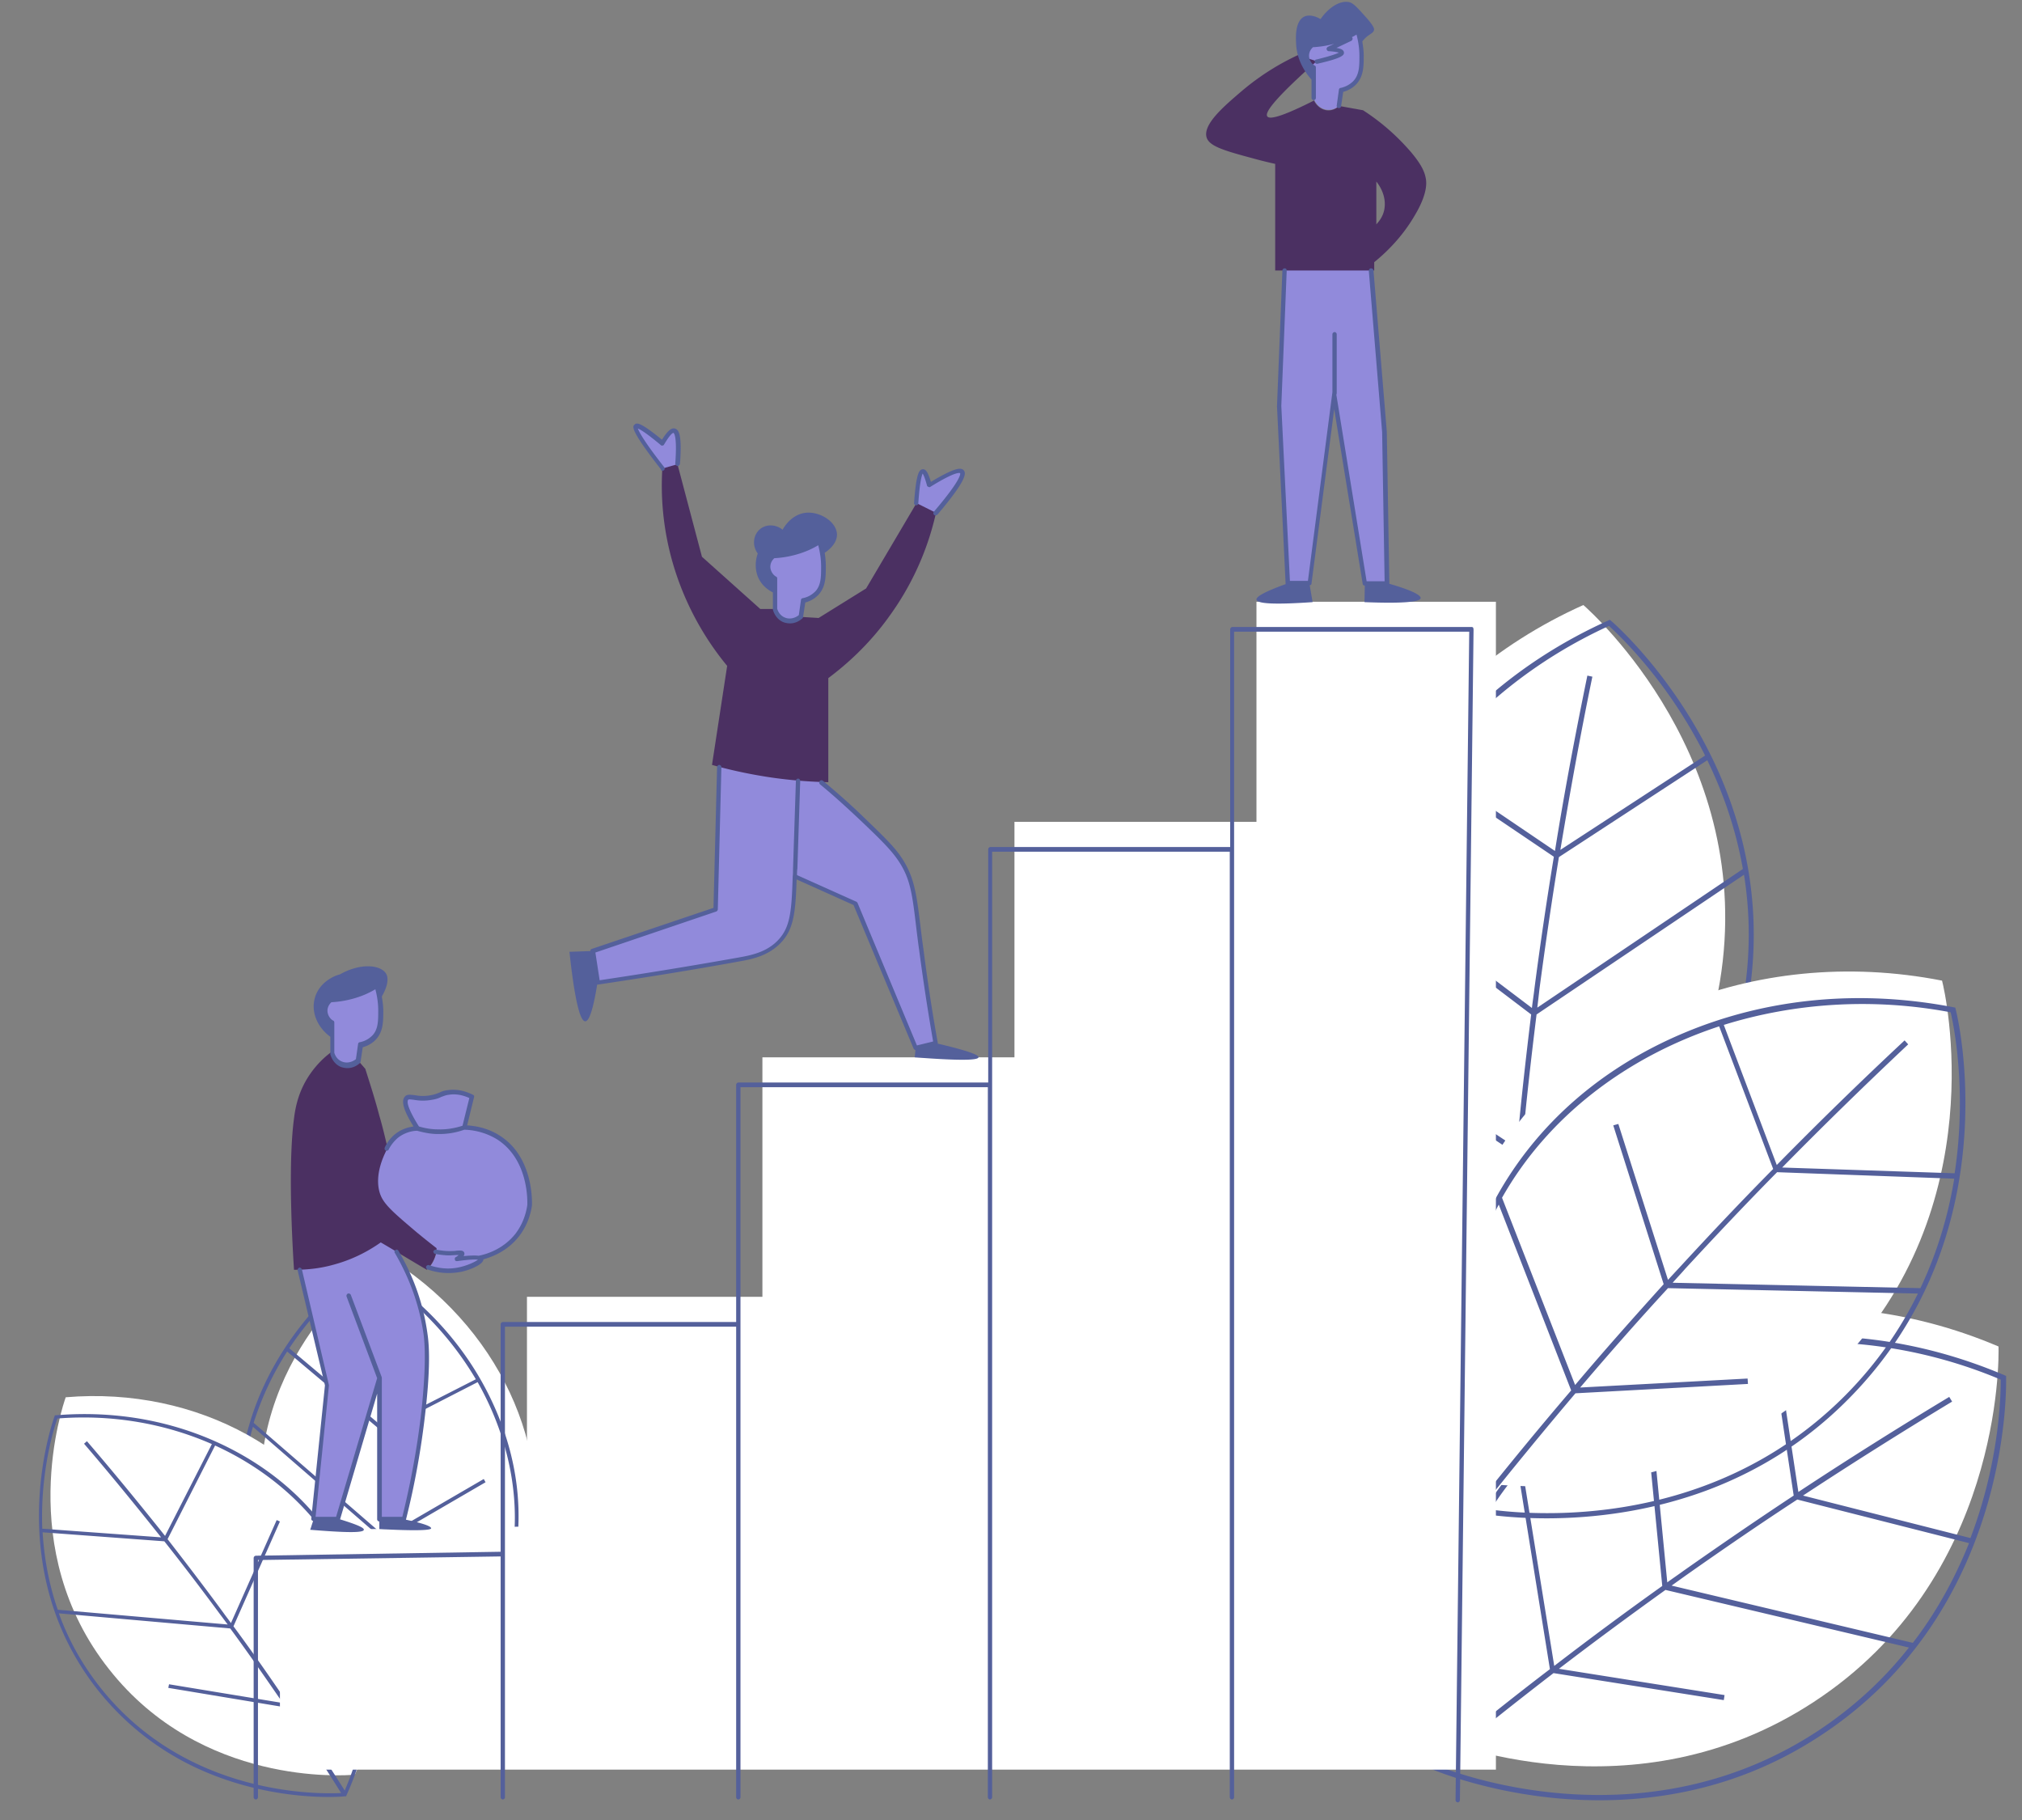
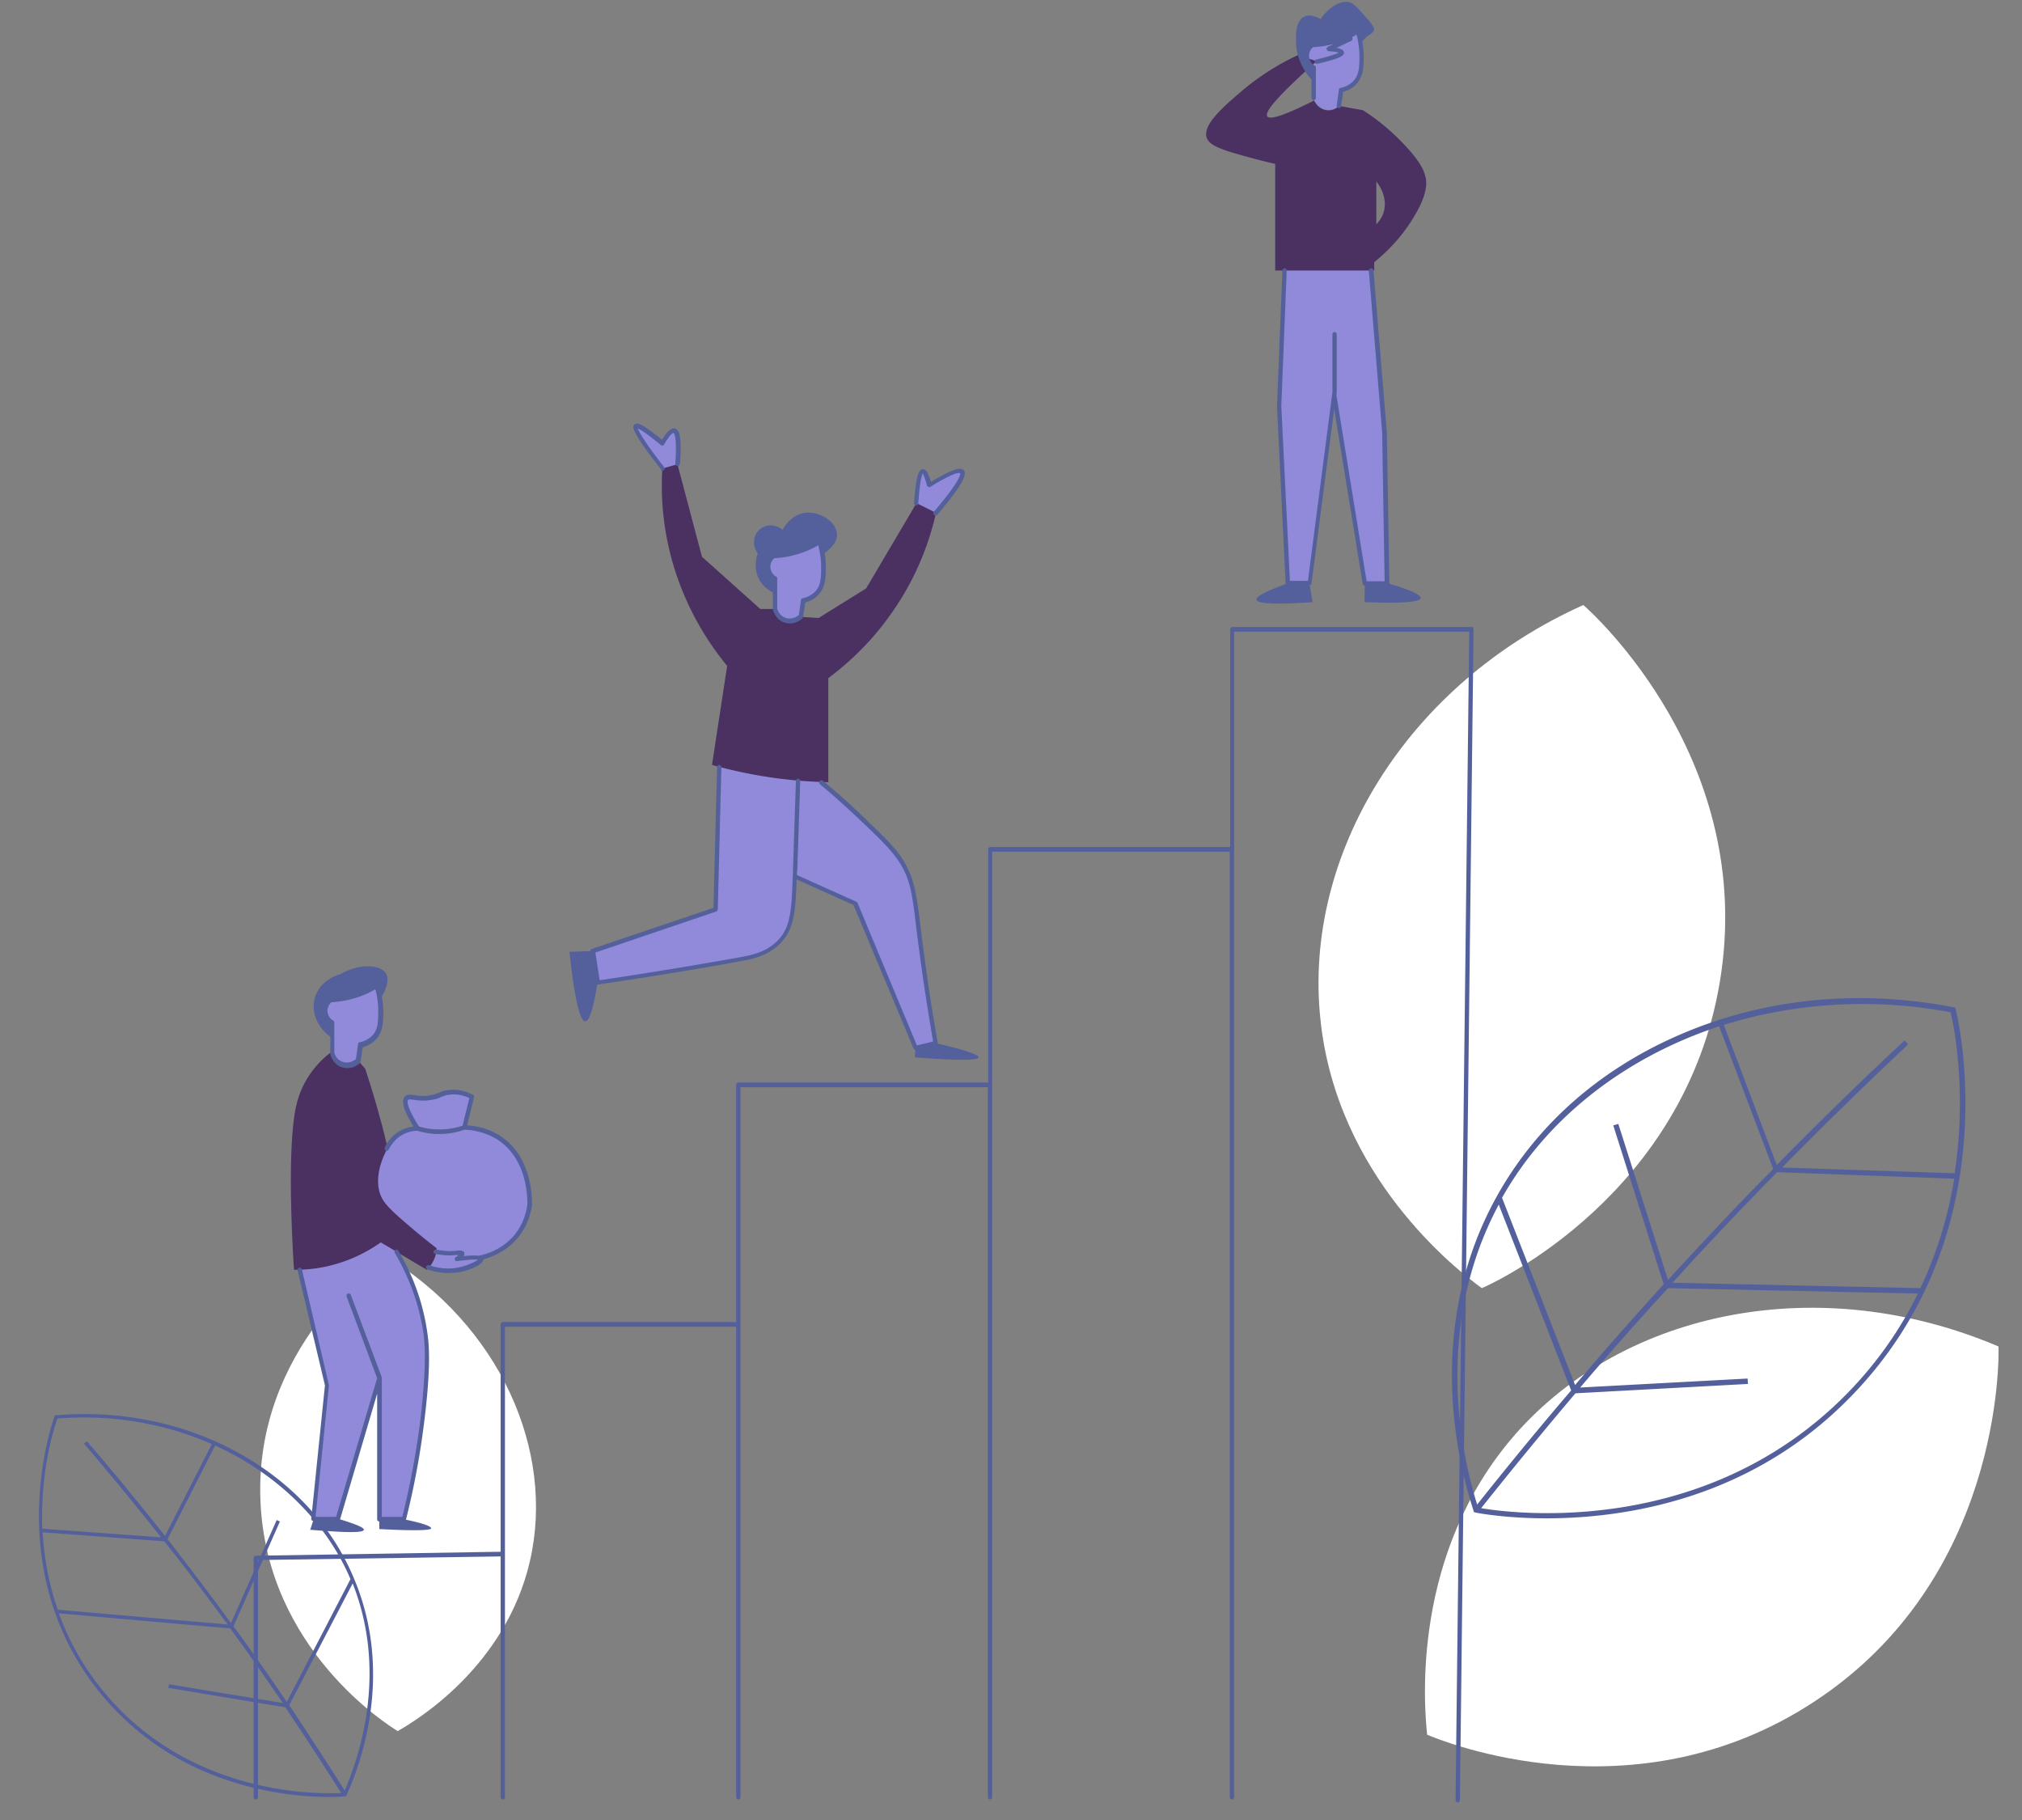
<svg xmlns="http://www.w3.org/2000/svg" width="1200" height="1080" version="1.0" viewBox="0 0 900 810">
  <rect x="0" y="0" width="900" height="810" fill="#808080" stroke="none" />
  <defs>
    <clipPath id="a">
-       <path d="M106 275h786.938v527H106Zm0 0" />
-     </clipPath>
+       </clipPath>
    <clipPath id="b">
      <path d="M112 279h544v523.164H112Zm0 0" />
    </clipPath>
  </defs>
  <path fill="#fff" d="M177.012 770.43c8.48-4.809 47.925-28.688 58.824-75.489 11.539-49.843-13.945-105.457-64.434-136.066-3.207 2.082-58.5 40.867-55.457 109.465 2.887 65.867 56.899 99.527 61.067 102.09ZM889.55 599.262c-79.012-33.657-166.184-16.668-215.242 39.265-45.996 52.73-40.532 119.563-39.09 133.504 6.41 2.727 91.98 37.985 172.113-14.582 83.676-54.652 82.395-152.738 82.219-158.187ZM587.766 454.059c-8.016-73.883 38.64-149.692 116.996-184.79 4.183 3.684 77.105 69.235 60.758 167.641-15.707 94.559-99.543 133.664-105.954 136.387-11.523-8.332-64.414-49.684-71.8-119.238" />
  <g clip-path="url(#a)">
    <path fill="#54609b" d="M639.71 785.816a2093.245 2093.245 0 0 1 51.77-41.191l75.79 12.02.335-2.243-73.722-11.699c15.691-12.02 31.574-23.719 47.426-35.098l108.355 25.641c-10.594 13.465-24.039 26.285-40.867 37.344-75.008 49.043-155.781 20.515-169.086 15.226Zm211.7-54.652L744.031 705.68c2.262-1.602 4.489-3.203 6.746-4.809 16.172-11.379 32.52-22.598 49.203-33.496l76.45 19.395c-5.785 14.421-13.801 29.808-25.02 44.394Zm39.125-117.156c0 5.449-.18 35.578-13.48 70.515l-74.524-18.91a2078.507 2078.507 0 0 1 66.367-41.828l-1.285-2.086c-22.613 13.625-45.05 27.727-67.152 42.313l-9.953-65.871c32.71-2.887 67.316 2.082 100.027 15.867ZM788.281 598.46l10.098 67.152c-16.508 10.899-32.856 22.117-49.059 33.496-2.402 1.762-4.808 3.368-7.21 5.13l-7.036-72.442-2.406.16 7.21 73.883a1647.091 1647.091 0 0 0-48.077 35.582l-14.281-88.309c27.726-31.414 67.488-50.164 110.761-54.652Zm-112.508 56.734 14.102 87.668c-17.484 13.301-34.617 27.086-51.445 41.028-2.242-24.84-2.242-81.895 37.343-128.696Zm-39.441 131.742.656.32c2.723 1.122 48.082 20.196 103.516 11.86 22.437-3.363 46.336-11.219 69.719-26.605 84.797-55.453 82.715-155.14 82.715-159.305v-.805l-.657-.32c-38.785-16.508-80.136-21.473-119.547-14.102-39.12 7.372-72.601 25.805-96.96 53.692-43.13 49.2-41.848 110.422-39.442 134.465Zm36.059-207.546a2451.032 2451.032 0 0 1 4.808-66.032l60.278-47.601-1.457-1.922-58.5 46.316c1.777-19.554 4.007-39.265 6.41-58.66l92.332-62.183c2.707 16.988 3.027 35.421-.32 55.293-14.747 88.628-90.731 128.695-103.551 134.785Zm103.375-192.645-91.5 61.703c.32-2.726.644-5.449.945-8.176 2.582-19.55 5.469-39.265 8.672-58.816l66.031-43.113c6.89 14.105 12.645 30.293 15.852 48.402ZM716.16 278.563c4.008 3.687 26.125 24.203 42.778 57.699l-64.415 41.988c4.313-25.8 8.977-51.605 14.25-77.09l-2.23-.48c-5.305 25.804-10.254 51.93-14.422 78.05l-55.133-37.34c19.696-26.124 46.942-48.081 79.172-62.827Zm-80.773 64.75 56.238 37.984a1804.895 1804.895 0 0 0-8.64 58.656c-.32 2.887-.801 5.77-1.122 8.656l-58.035-43.914-1.426 1.922 59.125 44.875c-2.406 19.715-4.632 39.59-6.41 59.461L600.59 461.59c-4.328-41.668 8.816-83.5 34.797-118.277Zm-34.461 121.164 73.87 49.043a2401.295 2401.295 0 0 0-4.808 65.546c-19.715-15.062-61.527-53.847-69.062-114.59Zm70.039 118.277.625-.32c2.582-1.121 47.457-21.637 78.851-67.954 12.68-18.753 23.239-41.671 27.727-69.398 16.684-100.008-57.84-166.039-61.047-168.762l-.656-.48-.625.32c-38.465 17.309-70.04 44.395-91.352 78.371-21.156 33.656-30.308 71-26.3 107.7 7.066 65.07 52.742 105.617 72.12 120.042Zm-562.863 90.07c-.645-13.781 1.117-26.441 4.48-37.82l57.86 50.164c0 13.46-.16 27.082-.481 40.547l-36.063-36.383-1.117 1.125 37.18 37.5c-.484 15.227-1.121 30.453-2.242 45.516-8.496-5.285-56.895-38.946-59.617-100.649Zm19.707-71.316 41.511 34.937c.485 13.621.961 27.407.961 40.867v5.61l-57.375-49.684a132.487 132.487 0 0 1 14.903-31.73Zm83.988 12.34-40.875 20.836c-.8-18.274-1.918-36.543-3.367-54.493l-1.602.16a1485.418 1485.418 0 0 1 3.367 53.848l-40.547-34.136c14.102-21.317 30.93-33.657 33.977-35.739 20.824 12.66 37.508 29.969 49.047 49.524Zm14.746 84.941-54.98 27.566c.484-13.78.644-27.406.484-41.027l44.078-25.644-.8-1.442-43.278 25.16v-6.09a1761.007 1761.007 0 0 0-.965-40.867l41.52-21.316c14.742 26.125 20.351 55.773 13.941 83.66Zm-57.383 74.688c.961-15.067 1.762-30.133 2.246-45.2l54.64-27.246c-10.241 40.711-42.151 63.63-56.886 72.446Zm-.484 2.082c14.418-8.176 49.054-32.215 59.293-75.97 5.785-24.839 2.742-50.964-8.957-75.804-11.7-25.004-31.11-46.16-55.946-61.062l-.476-.325-.48.325c-2.407 1.601-58.817 40.547-55.774 110.101.8 19.235 6.09 35.742 13.14 49.684 17.63 34.3 46.477 52.09 48.243 53.05l.48.32.477-.32" />
  </g>
-   <path fill="#fff" d="M817.434 608.398c70.214-71 48.402-166.68 46.976-171.968-84.316-16.508-166.055 18.59-202.117 83.66-33.977 61.222-14.566 125.328-10.078 138.793 6.875 1.281 97.906 17.629 165.219-50.485ZM48.64 743.023C6.01 689.332 27.969 625.547 29.25 621.86c58.977-4.968 112.184 25.164 132.059 72.282 18.582 44.394.64 86.867-3.368 95.68-4.808.484-68.433 4.968-109.3-46.798" />
  <path fill="#918adb" d="M169.316 449.73c0-2.562-.32-6.41-1.765-10.898-2.723 1.602-6.41 3.527-11.219 4.809-3.523.96-6.73 1.28-9.297 1.441-1.758 1.606-2.722 3.848-2.238 6.09.48 2.406 2.562 3.687 2.883 3.848v13.625c0 .32.957 3.523 4.164 4.804 2.402.965 5.289.485 7.375-1.441.32-2.403.636-4.649.965-7.051 1.601-.32 4.164-1.281 6.086-3.367 3.046-3.203 3.046-7.371 3.046-11.86Zm42.477 110.106-6.266-.961c-.32.32-.945.96-2.226 1.602 4.308-.641 6.89-.801 8.492-.641Zm23.383-23.399a25.615 25.615 0 0 1-5.61 13.141c-5.93 7.535-14.086 9.617-16.652 10.258.965.16 1.285.32 1.43.64.336 1.122-4.633 3.688-9.442 4.649-5.785 1.281-10.738 0-13.945-.96.629-.642 1.285-1.606 1.926-2.888a13.783 13.783 0 0 0 1.281-3.843c1.426.32 3.527.64 6.09.64l-21.172-3.367c-10.73-5.93-16.977-16.828-15.695-27.406.96-8.492 6.41-13.942 8.492-15.867.644-1.282 1.766-3.524 4.168-5.61 3.836-3.043 8.02-3.363 9.3-3.363-5.609-8.816-6.09-12.184-4.984-13.465 1.461-1.441 4.809.961 11.078-.16 3.668-.64 4.325-1.922 7.532-2.402 4.152-.641 7.836.64 10.418 1.921-1.121 4.489-2.262 9.137-3.383 13.625 3.527.16 9.617.801 15.547 4.645 14.425 9.297 13.62 28.531 13.62 29.813Zm109.64-279.03v13.624c0 .32.946 3.528 4.153 4.809 2.402.96 5.289.48 7.386-1.442.305-2.406.625-4.648.961-7.054 1.606-.32 4.153-1.281 6.075-3.364 2.886-3.207 2.886-7.375 2.886-11.859 0-2.566-.304-6.414-1.746-10.898-2.742 1.601-6.41 3.523-11.219 4.804-3.542.965-6.75 1.286-9.296 1.446-1.778 1.601-2.723 3.843-2.258 6.09.656 2.402 2.738 3.683 3.058 3.843Zm68.918-41.669c-1.125-4.168-2.086-6.25-3.062-6.25-1.266.16-2.227 4.809-2.867 14.262 0 .32.32 2.727 2.402 4.168 1.746 1.281 4.152 1.281 6.25.32 9.121-10.738 12.98-16.988 11.7-18.43-1.122-1.28-5.93.801-14.423 5.93Zm-115.074-6.89c1.762-.641 2.563-1.926 2.707-2.246.66-9.293.176-14.262-1.426-14.743-1.12-.32-2.882 1.602-5.289 5.61-7.05-5.77-11.058-8.336-11.859-7.535-.961.964 2.867 7.214 11.86 18.593.48.16 2.085.961 4.007.32ZM355.234 347c-.48 12.98-1.12 31.25-1.28 37.82Zm54.813 74.844c1.281 9.617 3.207 24.039 6.41 41.832-3.043.8-5.93 1.441-8.992 2.242l-26.762-64.27c-9.617-4.324-17.453-7.851-26.926-12.02v-.16c-.464 15.548-1.12 22.919-6.554 28.848-5.465 5.934-12.68 7.215-18.61 8.336-20.836 3.688-41.668 7.211-62.648 10.258-.8-4.648-1.457-9.297-2.262-14.105l54.668-18.59c.484-21.156 1.125-42.313 1.606-63.305l45.675 6.73c4.489 3.684 10.739 9.133 17.95 16.028 9.12 8.812 13.785 13.14 16.988 17.95 6.555 9.777 6.555 17.628 9.457 40.226ZM584.738 29.988V43.61c0 .32.965 3.524 4.168 4.809 2.407.957 5.274.48 7.356-1.445.324-2.407.66-4.649.98-7.051 1.602-.32 4.149-1.285 6.09-3.367 2.867-3.207 2.867-7.371 2.867-11.86 0-2.566-.32-6.41-1.746-10.898-2.723 1.601-6.41 3.523-11.219 4.808-3.527.965-6.73 1.282-9.297 1.446-1.777 1.601-2.722 3.844-2.242 6.086.64 2.402 2.547 3.687 3.043 3.851Zm32.68 229.024h-9.758l-13.625-83.66v-1.122l-11.074 84.782h-9.762l-3.86-78.852 2.403-60.265h38.801l5.93 71.804.945 67.313" />
  <path fill="#54609b" d="M793.25 519.61c18.43-18.755 37.184-37.024 56.094-54.813l-1.602-1.762a1827.056 1827.056 0 0 0-56.894 55.453l-23.578-62.347c31.43-9.774 66.19-12.18 100.968-5.61 1.285 5.29 7.39 34.781 1.782 71.64Zm61.543 53.687-110.281-2.402c1.781-2.082 3.703-4.008 5.465-6.09 13.464-14.586 27.086-29.008 41.015-43.114l78.852 2.887c-2.551 15.543-7.215 32.05-15.051 48.719Zm-33.176 47.441c-63.16 63.785-148.105 52.89-162.351 50.485 13.62-17.149 27.726-34.297 41.972-51.125l76.785-4.168-.16-2.403-74.523 4.004c12.82-15.062 25.8-29.808 39.09-44.234l111.242 2.406c-7.531 15.387-17.95 30.77-32.055 45.035Zm-154.515-84.62 32.23 82.698c-14.262 16.668-28.223 33.657-41.848 50.805-7.355-23.719-19.23-79.496 9.618-133.504Zm98.101-79.337 24.04 63.469c-13.958 14.102-27.583 28.527-40.868 42.953-1.938 2.082-4.008 4.324-5.945 6.41l-22.102-69.398-2.262.64 22.438 70.68c-13.3 14.746-26.586 29.649-39.41 44.875l-32.532-83.34c20.352-36.058 55.293-62.664 96.641-76.289ZM870.5 449.25l-.176-.8-.8-.16c-41.352-8.017-82.844-4.169-119.883 11.378-36.684 15.387-65.536 40.547-83.485 72.922-31.734 57.215-17.804 116.836-10.273 139.754l.176.64.625.16c2.886.645 51.289 9.618 103.71-10.093 21.157-8.016 42.938-20.676 62.649-40.711 71.32-72.121 48.578-168.922 47.457-173.09ZM153.441 796.875c-8.015-12.664-16.347-25.324-24.68-37.984l28.208-54.172c15.547 39.265 3.207 76.449-3.528 92.156Zm-108.66-45.68c-8.656-10.894-14.586-22.113-18.59-33.172l76.29 6.73c8.011 10.9 15.699 21.958 23.394 33.177l-50.64-8.336-.329 1.601 52.09 8.657c8.496 12.66 16.828 25.324 24.84 38.144-9.613.48-68.59 1.602-107.055-46.8Zm-25.804-69.234 54.171 4.008a1158.392 1158.392 0 0 1 24.84 32.535c1.125 1.441 2.242 3.043 3.364 4.484l-75.645-6.57c-4.164-12.02-6.086-23.719-6.73-34.457Zm6.574-50.645c24.36-1.921 47.918 2.243 68.754 11.38l-20.836 40.866c-11.383-14.261-22.918-28.367-34.778-42.148l-1.28 1.121c11.698 13.621 23.073 27.567 34.292 41.668L18.82 680.36c-.965-25.804 5.45-45.515 6.73-49.043Zm130.457 71.48L127.64 757.45c-7.692-11.379-15.543-22.597-23.72-33.656l20.673-46.64-1.442-.641-20.351 45.836c-1.121-1.602-2.406-3.203-3.528-4.809-8.011-10.898-16.351-21.797-24.683-32.531l21.152-41.672c27.09 12.34 49.047 33.176 60.266 59.46Zm-50.004-56.253c-24.203-13.305-52.25-19.074-81.098-16.668h-.476l-.16.48c-.965 2.723-23.887 67.313 19.386 121.965 12.02 15.063 25.969 25.48 39.75 32.535 34.301 17.47 68.114 14.903 70.2 14.582h.48l.156-.48c6.895-15.066 20.836-54.812 3.371-96.32-9.781-23.563-27.73-42.953-51.61-56.094" />
-   <path fill="#fff" d="M234.55 679.398V577.145h104.802V470.566h112.187V365.75h107.719v-97.926h106.578v519.754H124.598V681.16c36.707-.64 73.254-1.12 109.953-1.762" />
  <g clip-path="url(#b)">
    <path fill="#54609b" d="M439.855 481.785V377.93c0-.48.465-.961.946-.961h106.758v-96.961c0-.485.48-.965.945-.965h106.578c.336 0 .48.16.656.32 0 .32.145.485.145.805l-6.074 521.031c0 .485-.48.965-.961.965-.496 0-.977-.48-.977-.965l6.09-520.07H549.305v518.789c0 .48-.465.96-.946.96-.48 0-.976-.48-.976-.96V379.051H441.605v420.867c0 .48-.484.96-.949.96-.48 0-.96-.48-.96-.96v-316.05H329.59v316.05c0 .48-.48.96-.977.96-.48 0-.945-.48-.945-.96V590.449h-102.91v209.469c0 .48-.465.96-.946.96-.48 0-.976-.48-.976-.96V692.699l-108.012 1.602v105.617c0 .48-.48.96-.96.96-.485 0-.962-.48-.962-.96V693.34c0-.48.477-.961.961-.961l108.973-1.762V589.324c0-.48.496-.96.976-.96h103.856V482.745c0-.48.465-.96.945-.96h111.242" />
  </g>
  <path fill="#918adb" d="M586.504 27.266c7.531-1.766 11.219-3.207 11.219-4.172 0-.637-2.086-1.121-5.946-1.438 3.38-1.601 6.586-3.05 9.953-4.652 0-.32-8.496-1.758-15.226 1.601-1.606.801-4.168 2.567-6.57 5.93Zm-417.5 586.261c-6.254 20.836-12.348 41.832-18.594 62.668h-10.902l6.094-59.46-12.184-51.446c12.504-5.289 25.004-10.578 37.664-15.867 8.004 11.058 15.875 26.125 18.277 44.715 1.43 10.898.625 19.39-.976 34.136-1.281 12.02-3.828 28.528-8.637 47.922H168.84l.164-62.668-13.95-36.699" />
  <path fill="#4b3062" d="M612.61 80.793v19.07c.98-1.125 2.886-3.207 3.542-6.57 1.266-6.727-3.062-11.863-3.543-12.5Zm16.827 15.543c-3.027 5.129-8.476 12.82-17.773 20.355v3.684H567.59V72.941c-2.082-.48-4.985-1.125-8.492-2.086-13.801-3.687-20.532-5.609-21.957-9.457-2.082-5.93 7.836-14.261 15.707-20.992a110.419 110.419 0 0 1 24.84-15.87c2.726.964 5.609 1.765 8.335 2.73-16.027 14.261-23.418 22.437-21.957 24.515 1.121 1.766 8.157-.64 20.832-7.05 0 .164 1.606 3.687 5.45 4.328 3.207.48 5.433-1.606 5.609-1.922l10.723 1.922c10.418 6.73 17.148 13.785 21.332 18.593 4.968 5.926 6.234 9.133 6.715 12.34.175 1.602.66 6.574-5.29 16.344ZM148.007 467.84c-3.206 2.242-7.695 6.25-11.382 12.34-3.844 6.41-5.129 12.5-5.766 17.629-3.05 22.921-.164 64.109 0 67.316 4.645 0 10.899-.324 18.11-2.406 9.293-2.563 16.183-6.73 20.511-9.778 6.891 4.008 13.618 8.176 20.508 12.184a15.347 15.347 0 0 0 3.703-5.934c.48-1.441.625-2.562.625-3.683a359.755 359.755 0 0 1-8.816-7.051c-9.445-8.016-14.254-12.023-16.02-16.348-.96-2.246-3.207-9.457 3.047-21.156-1.12-4.648-2.246-9.617-3.687-14.426-1.922-7.37-4.168-14.261-6.246-20.836-.965-1.12-2.086-2.402-3.051-3.523-1.922 1.922-4.805 2.402-7.367 1.441a6.639 6.639 0 0 1-4.168-5.77ZM350.57 276.316c3.383.645 5.785-1.601 5.946-1.761l7.855.48 21.137-13.14 22.437-37.985c2.903 1.442 5.79 2.887 8.672 4.328-2.402 10.739-7.691 27.727-20.191 45.196-9.457 13.46-20.035 22.597-27.746 28.367v46.316c-7.836-.16-16.828-.8-26.442-2.242-9.441-1.441-17.933-3.367-25.324-5.45l6.746-44.073a128.073 128.073 0 0 1-23.094-42.149c-6.09-18.914-6.41-35.422-5.753-45.68l6.73-1.921 10.898 41.187 25.965 23.242h6.89c.466 2.723 2.552 4.805 5.274 5.285" />
  <path fill="#54609b" d="M407.805 224.875c.465 0 .945-.32.945-.965.656-9.773 1.602-12.5 1.922-13.14.336.48.976 1.761 1.937 5.289 0 .32.32.48.645.64.305.16.625.16.8 0 11.38-7.05 13.126-6.25 13.301-6.09.145.32.48 2.887-11.699 17.149-.32.48-.32.96.16 1.441.145.16.465.16.641.16.305 0 .48-.16.8-.32 12.505-14.742 12.985-18.27 11.7-19.71-1.121-1.282-3.684-1.442-14.598 5.128-1.285-4.168-2.23-5.77-3.687-5.61-1.426.16-2.867 1.282-3.832 15.223 0 .325.48.805.965.805Zm-112.993-15.387c.145 0 .465 0 .641-.16.48-.32.48-.96.16-1.441-9.293-11.864-11.218-15.867-11.699-17.153.945.325 3.527 1.766 10.242 7.375.176.16.496.32.801.16.32 0 .496-.16.656-.48 3.047-5.129 4.008-5.129 4.153-5.129 0 0 1.777.64.8 13.621 0 .48.32.961.977 1.121.484 0 .945-.32 1.125-.96.96-12.981-.5-15.223-2.246-15.708-1.602-.48-3.363 1.125-5.77 4.97-9.617-7.852-11.218-7.692-12.195-6.731-.945.8-2.227 2.086 11.7 19.875 0 .64.32.64.656.64ZM168.353 449.73c0-3.203-.48-6.41-1.282-9.457-3.207 1.926-6.73 3.368-10.418 4.329a45.104 45.104 0 0 1-9.132 1.441c-1.442 1.285-2.086 3.207-1.606 4.969.484 1.925 1.922 3.047 2.406 3.207.317.16.48.48.48.8v13.465c.165.641.966 3.043 3.524 4.004 1.922.801 4.328.32 6.094-1.12l.965-6.731c0-.32.316-.801.8-.801 2.403-.48 4.165-1.606 5.61-3.047 2.559-2.723 2.559-6.57 2.559-11.059Zm-28.204-5.609c2.243-8.012 10.575-10.418 11.059-10.418 9.613-5.45 18.43-4.164 20.672-.32 1.766 3.207-.805 8.176-1.922 10.097.316 2.082.645 4.168.645 6.41 0 4.65 0 9.137-3.207 12.66-1.446 1.606-3.532 2.887-5.934 3.528l-.961 6.41c0 .16-.16.48-.316.64-1.606 1.446-3.532 2.247-5.454 2.247-.957 0-1.921-.16-2.886-.48-3.68-1.446-4.645-5.13-4.809-5.61v-7.855c-5.93-4.328-8.652-11.22-6.887-17.309Zm40.54 232.23c4.003-15.867 6.89-32.054 8.667-48.081 1.747-15.223 2.086-26.762.946-34.457-1.746-12.981-6.074-25.481-12.973-37.184-.316-.48-.8-.64-1.281-.32-.48.32-.64.8-.32 1.285 6.738 11.539 11.05 23.718 12.828 36.379.945 7.535.625 18.914-.977 33.976-1.746 15.547-4.633 31.414-8.496 47.121h-9.125v-62.023l-13.781-36.703c-.16-.48-.801-.801-1.285-.64-.48.16-.801.8-.645 1.28l13.625 36.383-18.27 61.703h-9.132l5.93-58.34v-.32l-12.02-51.445a1.21 1.21 0 0 0-1.125-.8c-.48.16-.8.64-.8 1.12l12.179 51.285-6.086 59.301c0 .32 0 .48.316.8.16.161.325.161.485.321-.485 1.281-.801 2.567-1.286 3.848 15.711 1.281 23.723 1.441 23.88 0 .163-.961-3.364-2.406-10.575-4.649l16.504-55.933v55.933c0 .48.48.961.965.961v3.368c15.23.8 22.926.64 23.07-.32 0-.962-3.672-2.247-11.219-3.848Zm236.73-211.874v-.32c-2.563-14.106-4.664-28.208-6.41-41.833-.48-3.203-.801-6.09-1.137-8.652-1.926-16.027-2.871-23.402-8.64-32.055-3.204-4.808-7.852-9.297-17.004-18.11-5.754-5.609-11.844-10.898-17.95-16.027-.48-.32-.945-.32-1.425.16-.32.481-.32.962.144 1.442 6.09 4.969 12.02 10.418 17.805 15.867 9.12 8.653 13.625 13.14 16.828 17.79 5.61 8.175 6.41 14.906 8.316 31.093.325 2.563.66 5.45 1.125 8.652a1001.669 1001.669 0 0 0 6.266 41.032l-7.211 1.761-26.445-63.464c-.176-.165-.32-.485-.48-.485l-26.446-11.86c0-.96 0-1.921.16-2.882l1.266-39.106c0-.48-.465-.96-.946-.96-.48 0-.976.48-.976.96l-1.281 39.266c0 1.121 0 2.402-.145 3.363-.48 15.547-1.125 22.438-6.27 28.047-5.269 5.774-12.644 7.055-17.949 8.016a2232.739 2232.739 0 0 1-61.703 10.098l-1.906-12.34 53.851-18.274c.32-.16.641-.48.641-.96l1.602-63.305c0-.48-.496-.965-.977-.965-.465 0-.945.484-.945.965l-1.606 62.664-54.168 18.27c-.5.16-.644.48-.644.96l-9.293.32c2.226 20.676 4.629 30.934 7.035 30.934 1.777 0 3.527-5.45 5.305-16.348h.304c20.532-3.043 41.668-6.41 62.68-10.257 5.61-.961 13.305-2.403 19.059-8.653 5.464-5.93 6.265-13.304 6.73-27.886l25.32 11.378 26.766 63.946c.176.32.48.48.8.64l-.32 3.207c18.754 1.442 28.227 1.442 28.368 0 .34-1.12-5.75-3.207-18.094-6.09Zm200.98-204.664v-.32l-1.125-67.313-5.93-71.805c0-.48-.48-.957-1.136-.957-.465 0-.945.477-.945 1.121l5.93 71.8 1.105 66.352h-8.012l-13.45-82.859v-.16l.145-.64v-26.286c0-.476-.464-.96-.945-.96-.48 0-.976.484-.976.96v25.805l-10.899 83.98h-8.015l-3.829-77.89 2.403-60.266c0-.48-.32-.957-.977-.957-.465 0-.945.477-.945.957l-2.402 60.426 3.828 78.851v.32c-8.813 3.208-13.125 5.45-12.965 6.891.32 1.926 8.652 2.246 24.984 1.121l-1.281-7.53c.48 0 .8-.321.8-.802l10.098-77.57 12.676 77.73c0 .481.465.801.945.801l-.14 7.371c16.344.645 24.68 0 24.984-1.761.176-1.442-4.488-3.688-13.926-6.41Zm-252.921-7.692c0-3.207-.48-6.414-1.282-9.457-3.207 1.922-6.734 3.363-10.418 4.328a44.842 44.842 0 0 1-9.136 1.442c-1.426 1.28-2.082 3.203-1.602 4.968.496 1.922 1.922 3.043 2.402 3.203.32.16.497.48.497.801v13.465c.16.64.964 3.043 3.511 4.008 1.922.8 4.328.32 6.106-1.125l.96-6.73c0-.32.32-.801.801-.801 2.407-.48 4.153-1.602 5.61-3.043 2.55-2.727 2.55-6.575 2.55-11.059Zm-28.192-5.77c-2.742-3.687-1.941-8.656 1.266-11.058 2.742-2.086 6.89-1.926 9.793.48.304-.644 3.687-6.734 10.097-7.535 6.555-.8 14.247 4.168 14.102 9.938-.16 4.008-4.008 6.89-5.465 7.851.32 1.926.496 4.008.496 5.934 0 4.644 0 9.133-3.203 12.66-1.445 1.602-3.527 2.883-5.93 3.524l-.98 6.414c0 .16-.145.48-.305.64-1.601 1.442-3.523 2.242-5.449 2.242-.96 0-1.937-.16-2.883-.48-3.687-1.441-4.664-5.129-4.808-5.61v-7.69c-1.602-.806-4.809-2.727-6.586-6.735-2.086-5.13-.48-9.613-.145-10.578ZM205.863 501.017l3.047-12.34c-3.207-1.442-6.25-1.922-9.137-1.442-1.457.16-2.402.641-3.382.961-.946.48-2.082.961-4.149 1.282-3.543.64-6.09.32-8.015 0-1.457-.16-2.258-.32-2.563 0-.32.48-1.121 2.406 4.809 11.859 2.707.805 5.609 1.285 8.316 1.285 3.863.16 7.531-.48 11.074-1.605Zm30.918 35.421c-.465 3.524-1.926 8.813-5.754 13.782-5.129 6.57-11.879 9.136-15.882 10.258 0 .32 0 .48-.32.96-.946 1.606-5.61 3.848-9.923 4.649-1.777.32-3.527.48-5.304.48-3.032 0-6.09-.48-9.297-1.601-.465-.16-.801-.8-.625-1.281.16-.48.8-.801 1.281-.641 4.633 1.602 9.137 1.922 13.45.96 3.702-.8 7.066-2.405 8.331-3.366-.945-.16-3.523-.16-9.277.64-.48 0-.961-.16-.961-.64-.18-.48 0-.961.305-1.121.656-.32.976-.641 1.297-.961h-.801c-.98 0-2.102.16-3.383.16-2.066 0-4.152-.32-6.234-.64-.496-.16-.801-.641-.801-1.126.16-.48.625-.8 1.105-.8 1.922.32 3.864.64 5.93.64 1.281 0 2.402 0 3.207-.16 1.938-.16 3.203-.16 3.54.965.144.48 0 .96-.337 1.441 3.383-.32 5.465-.32 6.746-.16 3.207-.64 10.738-2.727 16.348-9.777 3.527-4.649 4.808-9.457 5.289-12.82 0-.801.945-19.716-13.156-29.008-4.328-2.727-9.442-4.329-14.89-4.489-3.54 1.281-7.372 1.922-11.075 1.922h-.8c-3.028 0-6.09-.64-9.118-1.441-1.926 0-5.45.64-8.66 3.203-1.606 1.445-3.051 3.207-4.008 5.129-.16.48-.8.64-1.285.48-.48-.16-.645-.8-.48-1.281.964-2.242 2.566-4.328 4.488-5.93 2.89-2.402 6.097-3.203 8.34-3.527-4.505-7.211-5.61-11.379-3.844-13.3.945-1.122 2.402-.802 4.324-.641 1.75.32 4.152.64 7.36 0 1.777-.32 2.738-.801 3.683-1.122.976-.48 2.101-.96 3.863-1.12 3.527-.485 7.211.16 11.059 2.081.48.16.625.641.48 1.121l-3.062 12.5c5.468.32 10.593 1.926 14.906 4.81 14.922 9.776 13.945 29.972 13.945 30.772ZM576.887 18.93c-.16-2.727-.336-9.617 3.672-11.54 2.738-1.285 6.265.481 7.21 1.118 3.688-5.281 8.813-8.488 12.82-7.531 1.942.484 3.864 2.726 7.872 7.214 3.203 3.688 3.348 4.809 3.027 5.454-.48 1.437-2.883 1.757-5.113 4.808.305 2.078.625 4.16.625 6.246 0 4.645 0 9.133-3.203 12.66-1.426 1.602-3.527 2.883-5.93 3.532l-.945 6.41c0 .476-.48.8-.965.8h-.176c-.465 0-.945-.644-.8-1.124l.976-7.051c0-.32.305-.801.805-.801a11.435 11.435 0 0 0 5.61-3.043c2.706-2.887 2.706-6.738 2.706-11.219 0-3.207-.48-6.41-1.281-9.46-.625.32-1.266.8-2.067 1.12.141.165.32.48.32.645 0 .32-.179.637-.32.8l-.164.157-6.73 3.207c2.23.324 3.207.965 3.351 1.93.176 1.277-.625 2.558-11.843 5.125h-.176c-.465 0-.805-.32-.945-.801a.836.836 0 0 1 .8-1.121c6.555-1.602 8.957-2.567 9.934-3.05-.64-.153-1.922-.481-4.5-.638-.484 0-.805-.32-.945-.8-.164-.485.14-.801.46-1.122l2.743-1.285h-.16a44.769 44.769 0 0 1-9.137 1.442c-1.457 1.285-2.082 3.203-1.602 4.972.48 1.922 1.922 3.04 2.407 3.203a.88.88 0 0 1 .48.801v13.625c0 .48-.48.957-.965.957-.496 0-.976-.476-.976-.957v-8.18c-2.867-3.203-6.73-8.968-6.875-16.503" />
</svg>